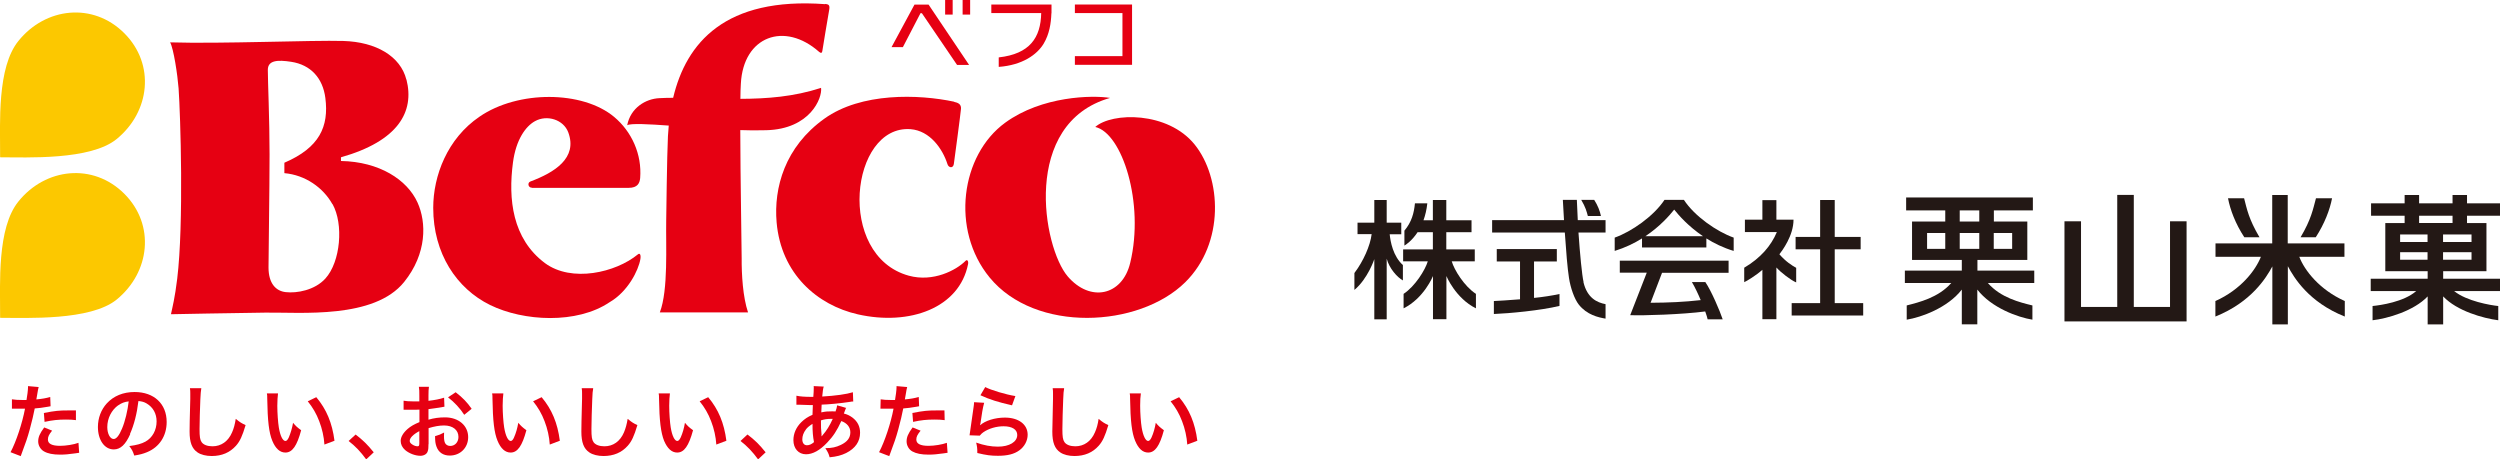
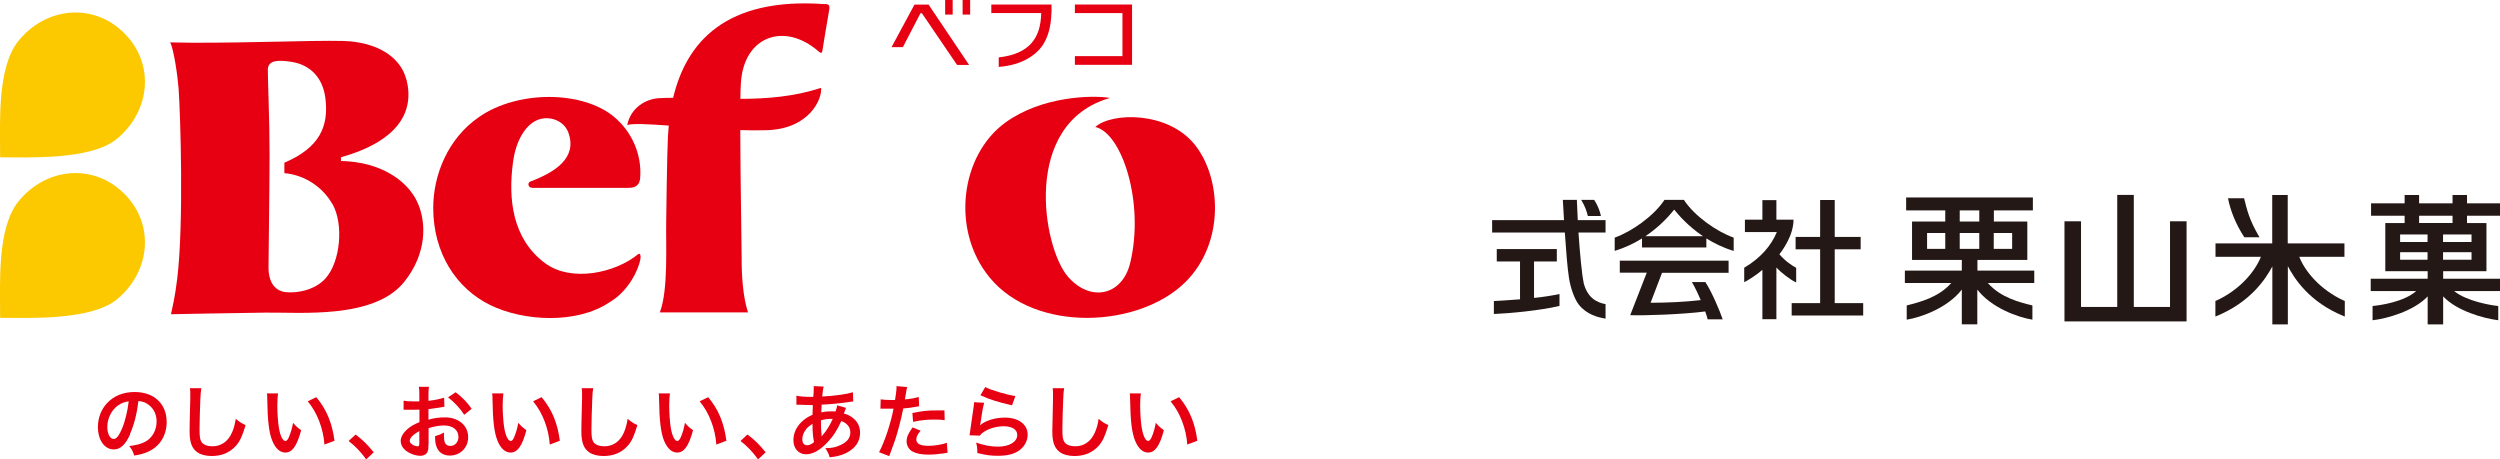
<svg xmlns="http://www.w3.org/2000/svg" id="_レイヤー_2" viewBox="0 0 216 39.68" width="216" height="39.68">
  <defs>
    <style>.cls-1{fill:#231815;}.cls-1,.cls-2,.cls-3{stroke-width:0px;}.cls-2{fill:#e60012;}.cls-3{fill:#fcc800;}</style>
  </defs>
  <g id="_文字">
    <path class="cls-1" d="M155.19,23.14c-.38-.21-.9-.54-1.45-1.17.23-.3,1.22-1.6,1.22-2.99h-1.48v-1.69h-1.21v1.69h-1.51v1.07h2.76c-.49,1.18-1.42,2.26-2.82,3.08v1.25c.21-.09,1.01-.57,1.57-1.07v4.27h1.21v-4.47c.38.43,1.25,1.1,1.71,1.29v-1.25Z" />
    <polygon class="cls-1" points="158.52 21.54 160.76 21.54 160.76 20.47 158.52 20.47 158.52 17.28 157.26 17.28 157.26 20.47 155.14 20.47 155.14 21.54 157.26 21.54 157.26 26.19 154.8 26.19 154.8 27.26 160.98 27.26 160.98 26.19 158.52 26.19 158.52 21.54" />
-     <path class="cls-1" d="M121.07,20.24v-1h-1.26v-1.96h-1.07v1.96h-1.45v.99h1.22c-.12.99-.71,2.33-1.49,3.36v1.46c1.17-.98,1.72-2.66,1.72-2.66v5.2h1.07v-5.24c.23.85.9,1.6,1.4,1.88v-1.33c-.85-.76-1.08-2.03-1.14-2.66h1Z" />
-     <path class="cls-1" d="M125.42,22.58h2v-1.03h-2.46v-1.49h2.18v-1.03h-2.18v-1.75h-1.16v1.75h-.81c.15-.42.27-.9.33-1.46h-1.07c-.08.85-.29,1.62-.91,2.36v1.29c.12-.07.65-.41,1.14-1.16h1.32v1.49h-2.57v1.03h2.13c-.22.74-1.09,2.15-2.09,2.81v1.25c1.77-.88,2.54-2.79,2.54-2.79v3.73h1.16v-3.73s.78,1.91,2.55,2.79v-1.25c-1.01-.66-1.87-2.06-2.09-2.81Z" />
    <path class="cls-1" d="M132.54,22.59h1.97v-1.07h-5.19v1.07h2.01v3.27c-1.04.09-1.93.13-2.26.15v1.12c1.3-.05,4.03-.3,5.67-.7v-1.03c-.63.14-1.41.26-2.2.34v-3.15Z" />
    <path class="cls-1" d="M138.32,18.66c-.08-.41-.27-.91-.58-1.39h-1.12c.38.65.46.99.57,1.39h1.14Z" />
    <path class="cls-1" d="M136.82,24.37c-.14-.62-.31-2.39-.44-4.28h2.34v-1.07h-2.4c-.03-.6-.06-1.2-.08-1.75h-1.21c.03.57.06,1.16.1,1.75h-6.21v1.07h6.28c.11,1.62.23,3.1.36,3.92.13.86.47,1.83.85,2.31.7.88,1.66,1.1,2.31,1.21v-1.25c-.73-.14-1.58-.52-1.91-1.9Z" />
    <path class="cls-1" d="M139.95,23.56h2.33l-1.43,3.67c1.05.05,4.51-.06,6.48-.32.11.31.19.56.21.68h1.3c-.24-.72-.98-2.46-1.5-3.22h-1.16c.27.46.54,1.03.76,1.56-1.42.16-2.74.22-4.33.23l.99-2.59h5.75v-1.05h-9.4v1.05Z" />
    <path class="cls-1" d="M145.49,17.27h-1.68c-.92,1.4-2.85,2.75-4.3,3.26v1.15c.9-.28,1.69-.66,2.36-1.08v.78h5.56v-.78c.67.42,1.46.81,2.36,1.08v-1.15c-1.45-.51-3.38-1.85-4.3-3.26ZM142.16,20.41c1.27-.85,2.09-1.8,2.49-2.3.4.5,1.23,1.45,2.49,2.3h-4.98Z" />
    <polygon class="cls-1" points="187.49 26.52 184.36 26.52 184.36 16.84 182.93 16.84 182.93 26.52 179.8 26.52 179.8 19.12 178.37 19.12 178.37 27.77 188.92 27.77 188.92 19.12 187.49 19.12 187.49 26.52" />
    <path class="cls-1" d="M198.64,22.19h3.92v-1.16h-4.9v-4.18h-1.34v4.18h-4.9v1.16h3.92c-.46,1.17-1.74,2.84-3.93,3.82v1.34c3.11-1.25,4.39-3.35,4.92-4.33v5.01h1.34v-5.03c.53.99,1.8,3.11,4.92,4.35v-1.34c-2.19-.98-3.48-2.65-3.93-3.82Z" />
    <path class="cls-1" d="M216,18.64v-1.07h-2.85v-.72h-1.25v.72h-2.89v-.72h-1.25v.72h-2.9v1.07h2.9v.63h-1.67v4.16h3.66v.65h-4.92s0,1.07,0,1.07h3.93c-1.08.94-3.08,1.22-3.77,1.29v1.23c1.26-.14,3.57-.8,4.76-2.06v2.42h1.34v-2.42c1.19,1.26,3.45,1.89,4.76,2.06v-1.23c-.69-.07-2.73-.42-3.81-1.29h3.97v-1.07h-4.92v-.65h3.74v-4.16h-1.68v-.63h2.85ZM209.74,22.44h-2.37v-.65h2.37v.65ZM209.74,20.91h-2.37v-.65h2.37v.65ZM209.01,19.27v-.63h2.89v.63h-2.89ZM213.54,22.44h-2.46v-.65h2.46v.65ZM213.54,20.26v.65h-2.46v-.65h2.46Z" />
    <path class="cls-1" d="M170.84,22.46h4.32v-3.32h-2.89v-.96h3.37v-1.12h-10.95v1.12h3.38v.96h-2.87v3.32h4.3v.92h-4.92v1.07h4.01c-1.1,1.26-2.79,1.67-3.85,1.94v1.23c1.25-.2,3.54-1.02,4.76-2.6v3h1.34v-3c1.22,1.58,3.51,2.4,4.76,2.6v-1.23c-1.07-.26-2.75-.67-3.85-1.94h4.01v-1.07h-4.91v-.92ZM168.07,21.5h-1.57v-1.37h1.57v1.37ZM172.26,20.13h1.59v1.37h-1.59v-1.37ZM169.32,18.18h1.69v.96h-1.69v-.96ZM169.32,21.5v-1.37h1.69v1.37h-1.69Z" />
-     <path class="cls-1" d="M201.48,17.13h-1.38c-.26.96-.4,1.79-1.33,3.37h1.31c.76-1.17,1.22-2.38,1.41-3.37Z" />
    <path class="cls-1" d="M195.22,20.5c-.93-1.58-1.08-2.41-1.33-3.37h-1.39c.19.99.64,2.2,1.41,3.37h1.31Z" />
    <path class="cls-2" d="M97.81.39v5.21h-4.94v-.75h4.11V1.13h-4.11V.39h4.94Z" />
    <path class="cls-2" d="M77.03,4.07l1.98-3.67h1.22l3.5,5.21h-1.04l-3.04-4.47h-.12l-1.52,2.93h-.98Z" />
    <path class="cls-2" d="M90.84,1.15c-.03.88-.18,1.8-.66,2.61-.57.96-1.85,1.87-3.89,2.02v-.82c2.69-.3,3.63-1.71,3.67-3.83h-4.31V.39h5.2v.75Z" />
    <rect class="cls-2" x="83.17" width=".65" height="1.26" />
    <rect class="cls-2" x="81.66" width=".65" height="1.26" />
-     <path class="cls-2" d="M1.03,34.5c.25.04.53.06.94.06.08,0,.16,0,.32,0,.06-.33.13-.87.13-1.07,0-.03,0-.07,0-.13l.92.08q-.05.16-.13.67c-.04.2-.04.24-.07.4.52-.05.85-.11,1.2-.21l.03.8q-.06,0-.22.04c-.36.07-.91.14-1.15.15-.08.43-.25,1.17-.43,1.81-.2.73-.32,1.08-.78,2.31l-.88-.34c.48-.89,1.02-2.52,1.25-3.76-.05,0-.08,0-.09,0h-.41s-.1,0-.22,0c-.13,0-.22,0-.28,0-.03,0-.07,0-.13,0v-.81ZM4.5,37.21c-.28.35-.36.52-.36.77,0,.36.35.54,1.05.54.51,0,1.18-.11,1.59-.26l.06.86c-.13.02-.18.02-.34.05-.58.08-.89.11-1.3.11-.62,0-1.07-.09-1.4-.28-.3-.17-.5-.51-.5-.86,0-.37.13-.68.52-1.21l.69.28ZM6.58,36.3c-.33-.04-.53-.05-.88-.05-.69,0-1.15.05-1.85.2l-.06-.77c.99-.19,1.33-.22,2.08-.22.19,0,.25,0,.69,0v.83Z" />
    <path class="cls-2" d="M11.25,37.51c-.4.9-.84,1.32-1.42,1.32-.8,0-1.37-.81-1.37-1.94,0-.77.27-1.49.77-2.04.59-.64,1.41-.98,2.4-.98,1.68,0,2.77,1.02,2.77,2.59,0,1.21-.63,2.17-1.7,2.61-.34.14-.61.21-1.1.29-.12-.37-.2-.52-.43-.82.64-.08,1.06-.2,1.39-.38.61-.33.97-1,.97-1.75,0-.67-.3-1.22-.86-1.55-.22-.13-.4-.18-.71-.21-.13,1.1-.38,2.06-.73,2.85ZM10.22,35.01c-.59.42-.95,1.14-.95,1.89,0,.57.24,1.03.55,1.03.23,0,.47-.29.72-.89.27-.63.49-1.57.58-2.36-.36.04-.62.14-.9.34Z" />
    <path class="cls-2" d="M17.39,33.57c-.04.2-.05.41-.08.94-.03.65-.07,2.07-.07,2.56,0,.67.04.92.18,1.13.16.23.5.36.94.36.75,0,1.36-.43,1.69-1.2.16-.36.24-.69.32-1.17.38.31.51.38.85.54-.28.94-.49,1.4-.83,1.78-.53.59-1.22.89-2.1.89-.48,0-.93-.11-1.22-.31-.48-.32-.69-.86-.69-1.8,0-.36.01-1.06.06-2.82,0-.21,0-.36,0-.46,0-.2,0-.29-.03-.47h.98Z" />
    <path class="cls-2" d="M24.02,34c-.03.26-.06.6-.06,1.06,0,.61.06,1.45.13,1.87.12.73.34,1.17.57,1.17.11,0,.2-.11.29-.3.16-.38.29-.8.37-1.27.24.28.35.39.7.64-.36,1.36-.77,1.93-1.36,1.93-.47,0-.85-.34-1.13-1.01-.29-.7-.41-1.71-.44-3.65,0-.24,0-.29-.03-.45h.96ZM27.33,34.32c.88,1.05,1.37,2.22,1.57,3.76l-.87.33c-.04-.66-.2-1.38-.45-2.02-.24-.64-.57-1.2-.99-1.72l.73-.35Z" />
    <path class="cls-2" d="M30.72,37.54c.64.49,1.03.87,1.57,1.54l-.65.61c-.51-.69-.91-1.11-1.52-1.59l.6-.55Z" />
    <path class="cls-2" d="M37.02,38.38c0,.29-.01.45-.06.59-.06.25-.32.41-.64.41-.44,0-.97-.2-1.32-.5-.25-.22-.38-.49-.38-.79,0-.33.22-.7.6-1.03.25-.22.56-.4,1.02-.59v-1.08q-.06,0-.29.01c-.1,0-.2,0-.38,0-.1,0-.3,0-.38,0-.09,0-.15,0-.17,0-.03,0-.08,0-.15,0v-.78c.19.04.47.06.84.06.07,0,.14,0,.24,0,.17,0,.2,0,.28,0v-.46c0-.4,0-.58-.04-.8h.87c-.03.22-.04.37-.04.76v.45c.53-.06.99-.15,1.35-.27l.03.78c-.13.02-.26.04-.74.12-.23.04-.37.06-.64.09v.91c.48-.14.92-.2,1.43-.2,1.17,0,2,.71,2,1.71,0,.91-.68,1.59-1.59,1.59-.56,0-.97-.27-1.15-.78-.09-.24-.12-.47-.12-.9.36-.1.48-.15.78-.31-.01.13-.01.2-.01.31,0,.29.03.48.1.61.08.15.25.24.44.24.41,0,.71-.33.71-.78,0-.6-.49-.99-1.24-.99-.42,0-.84.08-1.34.23v1.38ZM36.23,37.25c-.53.28-.83.59-.83.84,0,.12.07.22.23.32.14.1.32.15.45.15.12,0,.15-.06.15-.29v-1.02ZM40.11,35.84c-.35-.55-.86-1.1-1.4-1.51l.66-.44c.61.47,1.01.89,1.38,1.43l-.64.52Z" />
    <path class="cls-2" d="M43.49,34c-.03.26-.06.6-.06,1.06,0,.61.06,1.45.13,1.87.12.73.34,1.17.57,1.17.1,0,.2-.11.28-.3.17-.38.29-.8.37-1.27.24.28.36.39.7.64-.36,1.36-.77,1.93-1.36,1.93-.47,0-.85-.34-1.13-1.01-.29-.7-.41-1.71-.44-3.65,0-.24,0-.29-.03-.45h.96ZM46.8,34.32c.88,1.05,1.37,2.22,1.57,3.76l-.87.33c-.04-.66-.2-1.38-.45-2.02-.24-.64-.57-1.2-.99-1.72l.73-.35Z" />
    <path class="cls-2" d="M51.25,33.57c-.04.2-.06.41-.08.94-.03.65-.07,2.07-.07,2.56,0,.67.04.92.18,1.13.16.23.5.36.94.36.76,0,1.36-.43,1.69-1.2.15-.36.24-.69.32-1.17.38.31.5.38.84.54-.28.94-.49,1.4-.83,1.78-.52.59-1.22.89-2.1.89-.48,0-.93-.11-1.22-.31-.48-.32-.69-.86-.69-1.8,0-.36.01-1.06.06-2.82,0-.21,0-.36,0-.46,0-.2,0-.29-.03-.47h.98Z" />
    <path class="cls-2" d="M57.88,34c-.03.26-.06.6-.06,1.06,0,.61.06,1.45.13,1.87.12.73.34,1.17.57,1.17.1,0,.2-.11.29-.3.17-.38.29-.8.37-1.27.24.28.35.39.7.64-.37,1.36-.77,1.93-1.37,1.93-.47,0-.84-.34-1.13-1.01-.28-.7-.41-1.71-.44-3.65,0-.24,0-.29-.03-.45h.96ZM61.19,34.32c.88,1.05,1.37,2.22,1.57,3.76l-.87.33c-.04-.66-.2-1.38-.45-2.02-.24-.64-.57-1.2-.99-1.72l.73-.35Z" />
    <path class="cls-2" d="M64.58,37.54c.65.49,1.03.87,1.57,1.54l-.65.61c-.51-.69-.91-1.11-1.52-1.59l.59-.55Z" />
    <path class="cls-2" d="M73.09,35.26q-.03.05-.08.2c-.07.2-.08.2-.1.27.29.07.49.17.73.34.45.34.67.77.67,1.32,0,.76-.41,1.35-1.2,1.75-.41.2-.81.31-1.43.37-.08-.3-.14-.43-.37-.79.57,0,.92-.08,1.34-.28.56-.27.82-.61.82-1.09,0-.44-.29-.8-.78-.97-.38.83-.71,1.33-1.22,1.86-.63.67-1.25,1.01-1.83,1.01-.65,0-1.09-.5-1.09-1.22,0-.57.24-1.12.69-1.56.28-.27.54-.45.96-.63,0-.22.02-.5.03-.84-.08,0-.46,0-1.13-.03h-.13s-.08,0-.16,0v-.78c.31.07.73.1,1.31.1h.15q0-.14.03-.42c0-.09.01-.27.01-.4,0-.03,0-.06-.01-.11l.87.04c-.06.19-.08.37-.13.86,1.12-.06,2.11-.2,2.65-.37l.03.8c-.1,0-.13,0-.27.03-.77.12-1.9.23-2.46.24-.02.3-.03.52-.03.67.38-.08.54-.09.96-.09.09,0,.14,0,.27.01.08-.22.12-.37.14-.53l.79.23ZM69.63,37.11c-.21.27-.31.56-.31.85,0,.31.15.51.4.51.2,0,.39-.08.61-.27-.09-.45-.13-.9-.13-1.58-.31.2-.43.31-.57.48ZM71,37.69s.03-.04.08-.1c.33-.37.61-.82.87-1.4-.08,0-.11,0-.18,0-.31,0-.56.04-.84.13,0,.64,0,.71.05,1.2t0,.09s0,.04,0,.08h.01Z" />
    <path class="cls-2" d="M76.07,34.5c.25.04.53.06.94.06.08,0,.16,0,.32,0,.06-.33.13-.87.13-1.07,0-.03,0-.07,0-.13l.92.08q-.05.16-.13.67c-.03.2-.04.24-.07.4.52-.05.85-.11,1.2-.21l.03.8q-.06,0-.22.04c-.36.07-.92.14-1.15.15-.08.43-.25,1.17-.43,1.81-.2.73-.32,1.08-.78,2.31l-.88-.34c.48-.89,1.02-2.52,1.25-3.76-.05,0-.08,0-.09,0h-.41s-.1,0-.22,0c-.13,0-.22,0-.28,0-.04,0-.07,0-.13,0l.02-.81ZM79.54,37.21c-.28.35-.37.52-.37.77,0,.36.35.54,1.05.54.51,0,1.18-.11,1.59-.26l.06.86c-.13.02-.18.02-.34.05-.58.08-.89.11-1.3.11-.62,0-1.07-.09-1.41-.28-.3-.17-.49-.51-.49-.86,0-.37.13-.68.52-1.21l.69.28ZM81.62,36.3c-.34-.04-.53-.05-.88-.05-.69,0-1.16.05-1.85.2l-.06-.77c.99-.19,1.33-.22,2.08-.22.19,0,.25,0,.69,0l.02.83Z" />
    <path class="cls-2" d="M85.03,34.81c-.11.38-.22,1.04-.31,1.72q-.02.1-.04.2h.02c.41-.38,1.27-.65,2.12-.65,1.19,0,1.97.59,1.97,1.48,0,.51-.27,1.03-.72,1.35-.45.33-1.04.47-1.85.47-.6,0-.99-.05-1.78-.24,0-.43-.02-.57-.1-.9.68.24,1.29.35,1.88.35.99,0,1.67-.41,1.67-1.01,0-.47-.44-.75-1.18-.75-.62,0-1.27.19-1.74.51-.13.09-.17.13-.32.3l-.88-.03c.02-.13.02-.15.06-.42.06-.43.17-1.21.29-2.03.03-.17.03-.25.04-.41l.87.05ZM85.12,33.44c.48.26,1.82.66,2.61.78l-.29.8c-1.19-.27-1.93-.5-2.73-.87l.41-.7Z" />
    <path class="cls-2" d="M91.94,33.57c-.04.2-.06.41-.08.94-.03.65-.07,2.07-.07,2.56,0,.67.04.92.18,1.13.16.23.5.36.94.36.75,0,1.36-.43,1.69-1.2.16-.36.25-.69.32-1.17.38.31.5.38.84.54-.28.94-.49,1.4-.83,1.78-.52.59-1.22.89-2.1.89-.48,0-.93-.11-1.22-.31-.48-.32-.69-.86-.69-1.8,0-.36.02-1.06.06-2.82,0-.21,0-.36,0-.46,0-.2,0-.29-.03-.47h.98Z" />
    <path class="cls-2" d="M98.57,34c-.04.26-.06.6-.06,1.06,0,.61.06,1.45.13,1.87.12.73.34,1.17.56,1.17.1,0,.2-.11.29-.3.17-.38.29-.8.37-1.27.24.28.36.39.7.64-.36,1.36-.77,1.93-1.36,1.93-.47,0-.84-.34-1.12-1.01-.29-.7-.41-1.71-.44-3.65,0-.24,0-.29-.03-.45h.96ZM101.88,34.32c.88,1.05,1.37,2.22,1.57,3.76l-.87.33c-.04-.66-.2-1.38-.45-2.02-.24-.64-.57-1.2-.99-1.72l.73-.35Z" />
-     <path class="cls-2" d="M82.43,8.8c.33.07.63.19.6.6-.03.4-.59,4.58-.62,4.78-.07.4-.46.31-.55,0-.42-1.32-1.51-2.89-3.19-3.02-5.19-.38-6.47,10.92-.15,12.66,2.11.58,4.11-.48,4.9-1.28.15-.16.27.03.22.28-.75,3.79-5.05,5.35-9.52,4.34-3.52-.8-6.63-3.5-7.02-7.94-.26-2.99.71-6.53,4.13-8.97,3.17-2.27,8.12-2.12,11.22-1.46Z" />
    <path class="cls-2" d="M45.96,16.22c-.34,0-.41-.44-.13-.54,2.08-.78,4.09-2.02,3.27-4.24-.41-1.11-1.84-1.55-2.88-.97-.8.44-1.64,1.59-1.9,3.57-.42,3.16-.06,6.58,2.76,8.69,2.31,1.71,6.12.82,8.03-.75.16-.14.28,0,.22.4-.17,1-1.09,2.82-2.66,3.73-2.83,1.91-7.44,1.66-10.33.24-2.89-1.42-4.91-4.45-4.91-8.39,0-2.78,1.22-5.99,4-7.88,3.33-2.29,8.9-2.26,11.63.02,1.52,1.27,2.41,3.23,2.25,5.28-.04.45-.23.85-.99.85h-8.35Z" />
    <path class="cls-2" d="M92.24,23.87c1.96,2.29,4.73,1.68,5.41-1.16,1.25-5.16-.7-11.22-3.02-11.74,1.44-1.28,6.27-1.36,8.59,1.52,2.32,2.88,2.62,8.51-.82,11.9-4,3.94-12.95,4.4-16.9-.42-3.37-4.11-2.5-10.57,1.35-13.37,3.17-2.31,7.54-2.39,9.06-2.14-7.69,2.19-5.81,12.91-3.66,15.42Z" />
    <path class="cls-2" d="M35.12,6.88c.7,2.76-.69,5.3-5.66,6.71v.32c3.32.06,5.72,1.62,6.61,3.58.79,1.73.82,4.42-1.15,6.87-2.59,3.23-8.96,2.61-11.98,2.65-2.95.04-7.83.13-8.17.14.13-.61.34-1.41.54-3.06.58-4.77.28-14.18.12-16.45-.09-1.18-.43-3.43-.73-3.98,4.33.14,12.3-.2,14.96-.12,2.83.08,4.94,1.32,5.45,3.34ZM28.72,17.64c-.8-1.43-2.34-2.52-4.15-2.68v-.9c3.03-1.3,3.86-3.12,3.54-5.6-.22-1.7-1.25-2.86-2.95-3.12-1.17-.18-2.02-.14-2.02.7,0,1.01.15,4.27.15,7.3s-.09,8.6-.09,9.77c0,1.37.63,2.04,1.49,2.13.95.11,2.5-.16,3.42-1.17,1.32-1.45,1.59-4.71.62-6.44Z" />
    <path class="cls-2" d="M71.3.36c-8.64-.64-12.01,3.33-13.14,8.09-.39,0-.78.01-1.17.03-1.22.05-2.51.85-2.8,2.34.3-.18,1.93-.09,3.59.03-.03.3-.05.61-.07.92-.08,1.5-.15,7.29-.15,7.29-.04,2.16.19,5.99-.55,7.93h7.62c-.45-1.34-.56-3.28-.55-4.69,0-1.02-.11-6.75-.12-11.06.69.03,1.42.03,2.25.01,3.8-.1,4.85-2.79,4.73-3.66-2.35.77-4.67.94-6.97.95,0-.51.02-.95.04-1.31.21-4.11,3.78-5.39,6.76-2.75.16.14.26.1.28-.08.03-.19.49-3.01.58-3.48.09-.47,0-.55-.35-.58Z" />
    <path class="cls-3" d="M1.59,17.41C-.26,19.7.01,24.44.01,27.46c2.31,0,7.8.26,10.06-1.57,2.9-2.36,3.36-6.46.67-9.15-2.7-2.69-6.81-2.24-9.15.67Z" />
    <path class="cls-3" d="M1.59,3.54C-.26,5.83.01,10.57.01,13.59c2.31,0,7.8.27,10.06-1.57,2.9-2.36,3.36-6.46.67-9.15C8.04.17,3.93.63,1.59,3.54Z" />
  </g>
</svg>